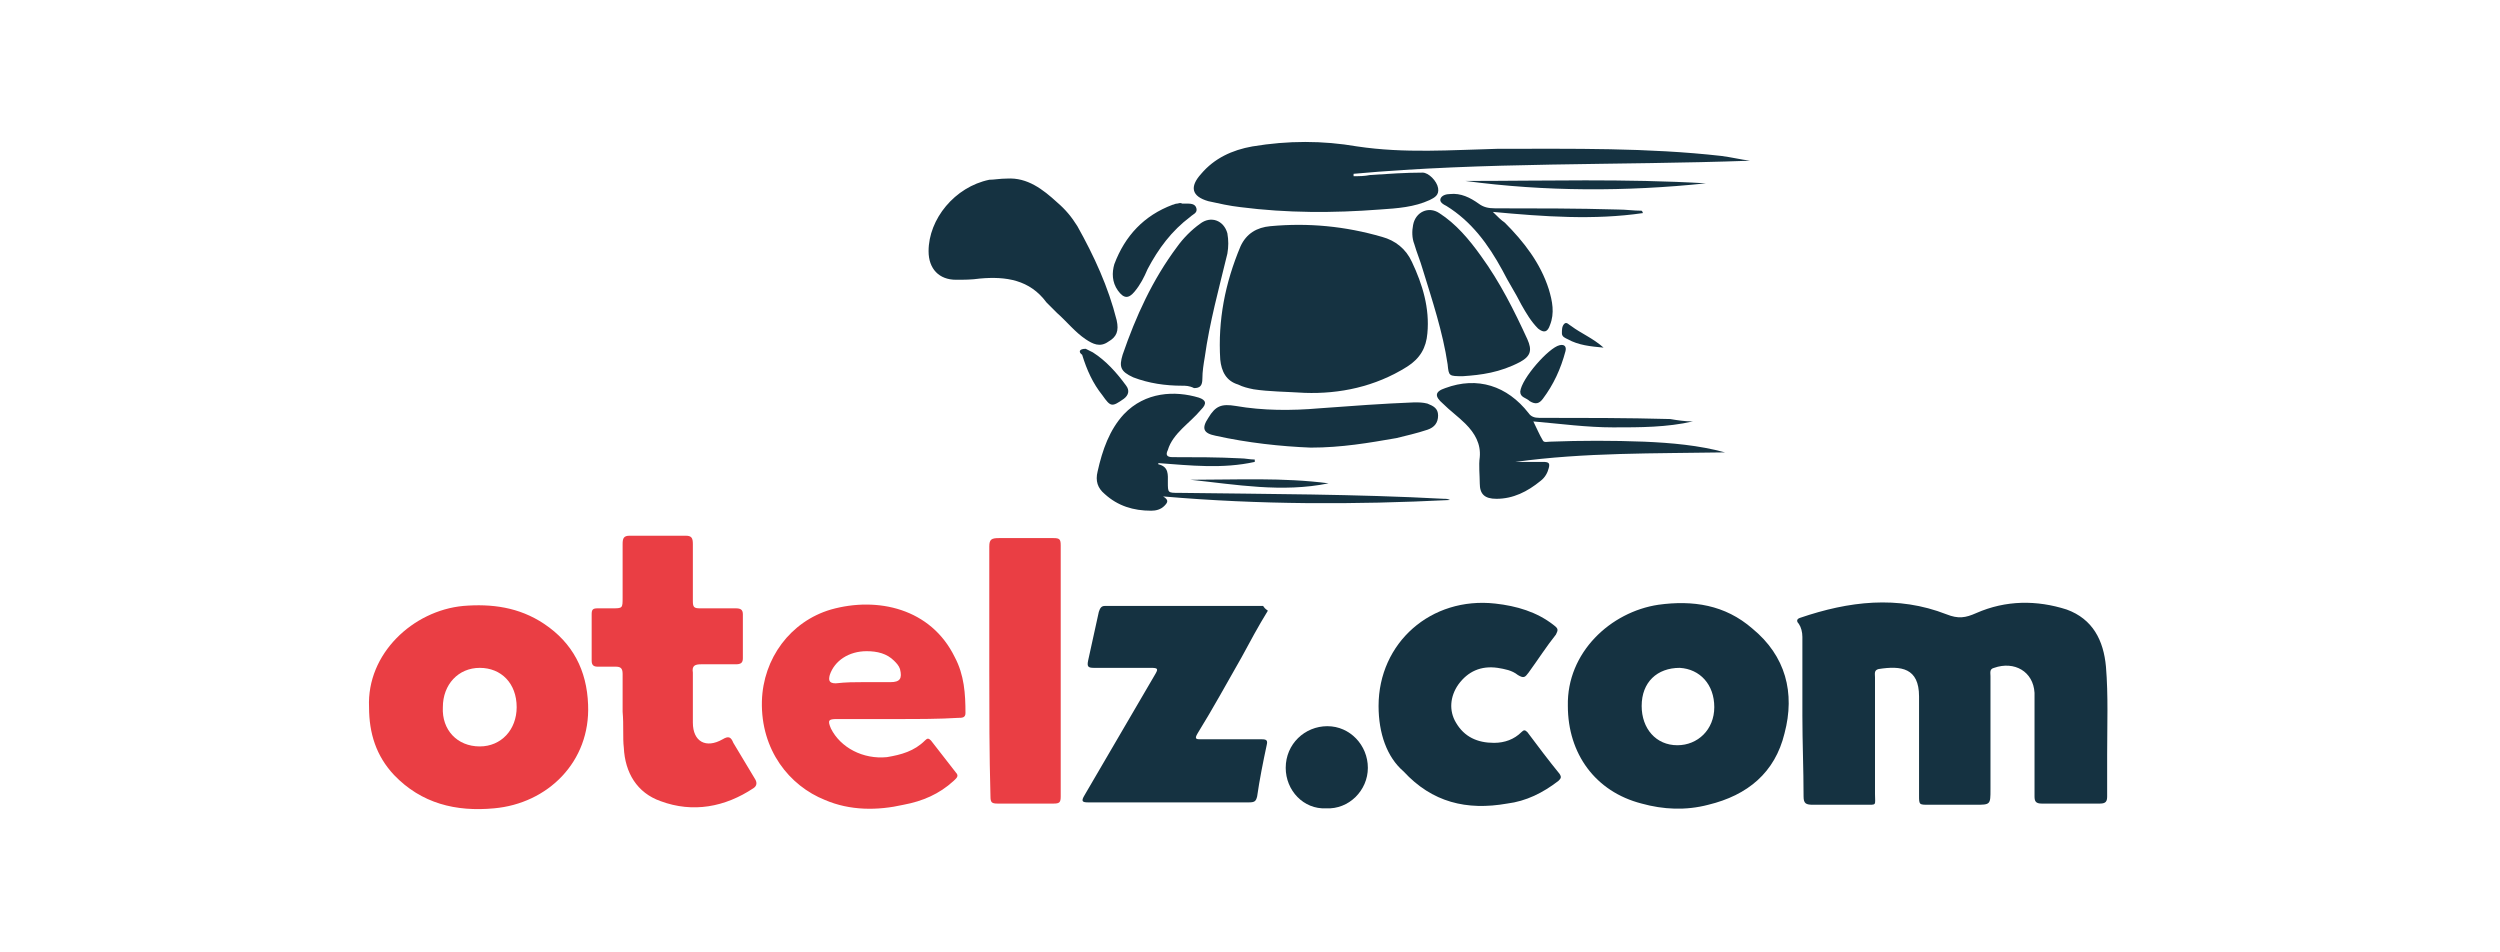
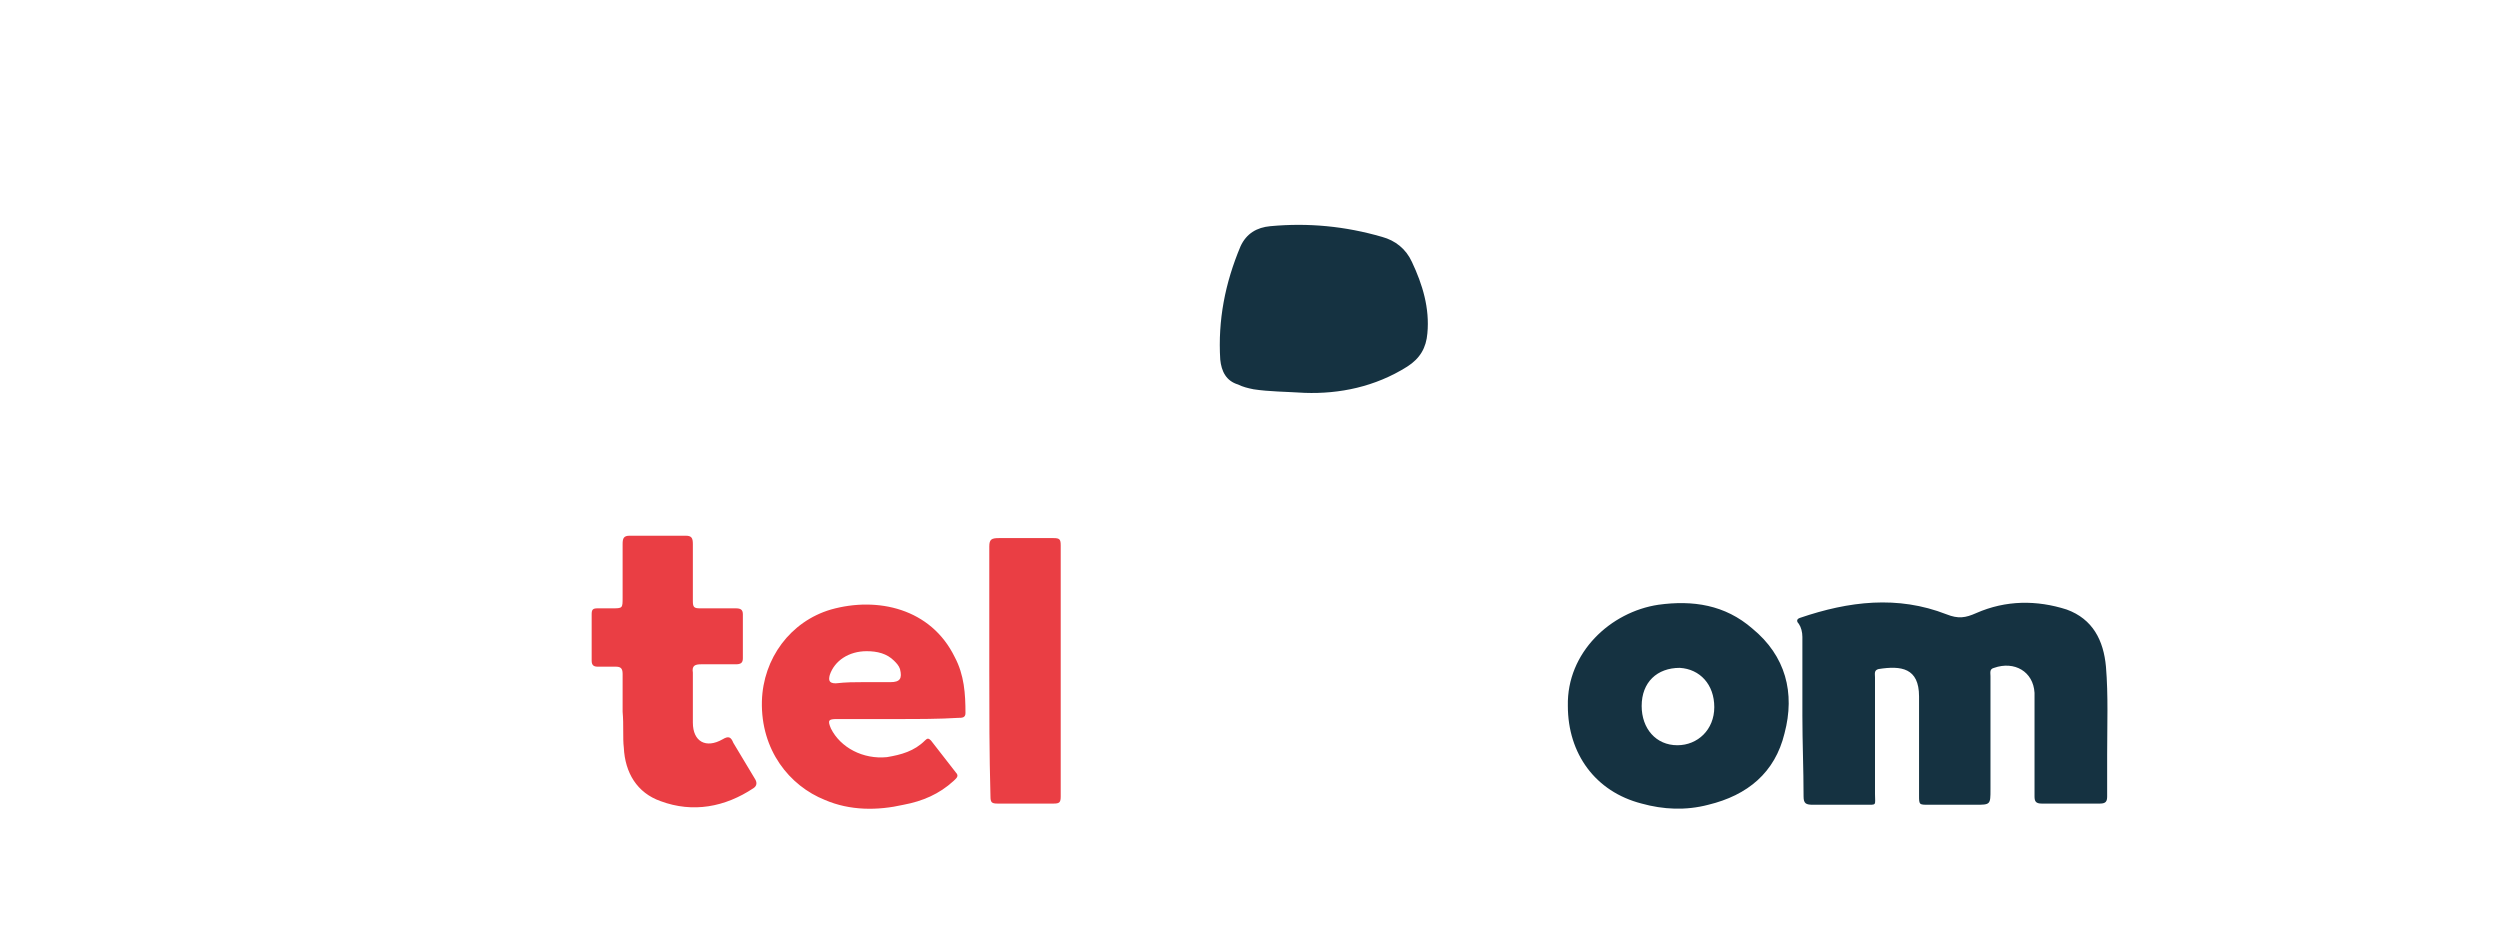
<svg xmlns="http://www.w3.org/2000/svg" width="210" height="80" xml:space="preserve">
  <style>
    .st0{fill:#153241}.st1{fill:#ea3e44}
  </style>
  <g id="Layer_1">
    <path class="st0" d="M151.4 60.1v-6.6c0-.4-.1-.8-.3-1.1-.2-.2-.2-.4.1-.5 4.1-1.4 8.2-1.9 12.3-.3 1 .4 1.6.3 2.5-.1 2.5-1.1 5.1-1.1 7.6-.3 2.2.8 3.1 2.6 3.3 4.8.2 2.4.1 4.9.1 7.4v3.5c0 .4-.1.6-.6.6h-4.9c-.5 0-.6-.2-.6-.6v-8.7c-.1-1.8-1.7-2.7-3.4-2.1-.4.1-.3.4-.3.7v9.5c0 1.3 0 1.3-1.3 1.3H162c-.8 0-.8 0-.8-.8v-8.3c0-2.4-1.5-2.6-3.4-2.3-.4.1-.3.4-.3.7v9.8c0 1 .2.9-.9.9h-4.3c-.6 0-.8-.1-.8-.7 0-2.3-.1-4.5-.1-6.8zM131.7 59.3c-.1-4.5 3.6-7.9 7.6-8.5 2.9-.4 5.6 0 7.9 2 2.8 2.3 3.6 5.4 2.7 8.8-.8 3.3-3.1 5.2-6.4 6-1.9.5-3.8.4-5.6-.1-3.9-1-6.2-4.2-6.2-8.2zm6.2 0c0 1.9 1.2 3.3 3 3.3 1.7 0 3.1-1.3 3.1-3.2 0-1.9-1.2-3.2-2.9-3.3-1.9 0-3.2 1.2-3.2 3.2z" />
-     <path class="st1" d="M31 59.4c-.2-4.5 3.7-8.1 7.9-8.5 2.4-.2 4.7.1 6.8 1.5 2.4 1.6 3.6 3.9 3.7 6.8.2 4.8-3.4 8.3-7.9 8.7-3.2.3-6.1-.4-8.4-2.8-1.5-1.6-2.1-3.5-2.1-5.7zm9.3 3.3c1.8 0 3.1-1.4 3.1-3.3 0-2-1.3-3.3-3.1-3.3s-3.1 1.4-3.1 3.3c-.1 1.9 1.2 3.3 3.1 3.3z" />
    <path class="st0" d="M109.6 33c-1.6-.1-3-.1-4.3-.3-.5-.1-.9-.2-1.3-.4-1-.3-1.4-1.1-1.5-2.1-.2-3.3.4-6.4 1.7-9.5.5-1.1 1.4-1.6 2.5-1.7 3.2-.3 6.3 0 9.4.9 1.1.3 2 1 2.5 2.1.9 1.9 1.5 3.9 1.3 6-.1 1.2-.6 2.1-1.7 2.8-2.7 1.7-5.7 2.3-8.6 2.2z" />
    <path class="st1" d="M75.4 60.4h-5.1c-.7 0-.8.1-.5.8.8 1.6 2.7 2.6 4.7 2.4 1.2-.2 2.3-.5 3.2-1.4.2-.2.3-.2.5 0l2.1 2.7c.3.3 0 .5-.2.7-1.2 1.1-2.6 1.7-4.2 2-2.2.5-4.5.5-6.6-.4-3-1.2-5.4-4.2-5.3-8.3.1-3.6 2.4-6.7 5.8-7.7 3.9-1.1 8.4-.1 10.4 4 .8 1.5.9 3.1.9 4.7 0 .4-.3.4-.6.4-1.6.1-3.3.1-5.1.1zm-2.9-3.1h2.3c.8 0 1-.3.8-1.1-.1-.3-.3-.5-.5-.7-.6-.6-1.4-.8-2.3-.8-1.5 0-2.7.8-3.1 2-.1.4-.1.7.5.7.9-.1 1.6-.1 2.3-.1zM52.3 59.8v-3.2c0-.5-.2-.6-.6-.6h-1.5c-.3 0-.5-.1-.5-.5v-3.9c0-.4.1-.5.5-.5h1.2c.9 0 .9 0 .9-.9v-4.5c0-.5.1-.7.6-.7h4.7c.5 0 .6.2.6.7v4.8c0 .5.1.6.6.6h3c.4 0 .6.1.6.5v3.7c0 .4-.2.5-.6.5h-2.9c-.5 0-.8.1-.7.7v4.2c0 1.6 1.1 2.2 2.5 1.4.5-.3.7-.2.9.3l1.8 3c.2.3.2.6-.1.8-2.4 1.6-5.1 2.1-7.8 1.1-2-.7-3-2.4-3.1-4.5-.1-.8 0-1.9-.1-3 .1 0 .1 0 0 0z" />
-     <path class="st0" d="M106.5 51.3c-.8 1.3-1.5 2.6-2.2 3.9-1.2 2.1-2.4 4.3-3.7 6.4-.3.5-.1.5.3.5h5.1c.4 0 .5.1.4.5-.3 1.4-.6 2.9-.8 4.3-.1.4-.2.5-.7.5H91.4c-.5 0-.6-.1-.3-.6 2-3.4 3.9-6.7 5.9-10.1.3-.5.3-.6-.3-.6h-4.8c-.5 0-.6-.1-.5-.6.3-1.4.6-2.7.9-4.1.1-.3.2-.5.5-.5h13.3c.2.3.3.3.4.4zM115.8 59.3c0-5.3 4.4-9.2 9.8-8.6 1.8.2 3.5.7 4.9 1.8.4.3.4.4.2.8-.8 1-1.5 2.1-2.3 3.2-.3.4-.4.5-.9.2-.5-.4-1.1-.5-1.7-.6-1.4-.2-2.5.3-3.3 1.4-.7 1-.8 2.2-.2 3.2.7 1.2 1.8 1.7 3.2 1.7.9 0 1.7-.3 2.3-.9.2-.2.3-.2.5 0 .9 1.2 1.8 2.4 2.7 3.5.2.3.1.4-.1.6-1.3 1-2.7 1.7-4.3 1.9-3.4.6-6.3-.1-8.7-2.7-1.4-1.2-2.1-3.2-2.1-5.5z" />
    <path class="st1" d="M83.1 56.3V45.9c0-.6.2-.7.8-.7h4.6c.5 0 .6.1.6.6v21.1c0 .5-.1.6-.6.6h-4.7c-.5 0-.6-.1-.6-.6-.1-3.6-.1-7.1-.1-10.6z" />
-     <path class="st0" d="M147 13.5c-11.1.4-22.3.1-33.3 1.1v.2c.5 0 .9 0 1.4-.1 1.5-.1 3-.2 4.4-.2.5 0 1.2.7 1.3 1.3.1.6-.3.8-.7 1-1.3.6-2.7.7-4.2.8-3.9.3-7.8.3-11.7-.2-.9-.1-1.8-.3-2.7-.5-1.4-.4-1.6-1.2-.6-2.3 1.1-1.3 2.6-2 4.3-2.3 3-.5 5.9-.5 8.8 0 4 .6 7.9.3 11.8.2 6.3 0 12.6-.1 18.8.6.8.1 1.6.3 2.4.4zM84.6 15c1.7-.1 3 .9 4.2 2 .7.6 1.2 1.2 1.7 2 1.4 2.5 2.6 5.1 3.3 7.9.2.9 0 1.4-.7 1.8-.7.5-1.3.2-1.9-.2-.9-.6-1.6-1.5-2.4-2.2l-.9-.9c-1.4-1.9-3.4-2.2-5.6-2-.7.1-1.3.1-2 .1-1.4 0-2.3-.9-2.3-2.4 0-2.7 2.2-5.4 5.1-6 .4 0 .9-.1 1.5-.1zM122.9 31.6c-1.2 0-1.2 0-1.3-1-.4-2.7-1.3-5.4-2.1-8-.2-.7-.5-1.4-.7-2.1-.2-.5-.2-1.1-.1-1.6.2-1.1 1.3-1.6 2.2-1 1.4.9 2.5 2.2 3.5 3.6 1.6 2.2 2.8 4.6 3.9 7 .4.9.3 1.4-.6 1.9-1.7.9-3.3 1.1-4.8 1.2zM99.3 32.4c-1.4 0-2.8-.2-4.1-.7-1.1-.5-1.2-.9-.9-1.9 1.1-3.2 2.5-6.3 4.6-9.1.5-.7 1.2-1.4 1.9-1.9.9-.7 2-.3 2.3.8.1.6.1 1.1 0 1.7-.7 2.9-1.5 5.8-1.9 8.7-.1.6-.2 1.2-.2 1.8 0 .6-.2.8-.7.8-.4-.2-.7-.2-1-.2zM142.2 35.4c-2.2.5-4.4.5-6.7.5-2.2 0-4.4-.3-6.7-.5.3.6.5 1.1.8 1.6.1.2.4.1.6.1 2.6-.1 5.3-.1 7.9 0 2.3.1 4.6.3 6.8.9-5.9.1-11.8 0-17.6.8h2.3c.5 0 .6.1.5.5-.1.4-.3.8-.7 1.1-1.1.9-2.3 1.5-3.7 1.5-1 0-1.4-.4-1.4-1.3 0-.7-.1-1.5 0-2.2.1-1.1-.4-2-1.2-2.8-.6-.6-1.3-1.1-1.9-1.7-.7-.6-.7-1 .2-1.3 2.7-1 5.2-.2 7 2.1.2.3.5.4.9.4 3.7 0 7.4 0 11 .1.6.1 1.2.2 1.9.2zM105.4 38.8c-2.7.6-5.4.3-8.1.1v.1c.9.2.8.9.8 1.5 0 .9 0 .9.9.9 7.4.1 14.9.1 22.3.5.2 0 .3 0 .5.1-8 .4-16 .4-24.1-.3.5.3.4.5.1.8-.3.3-.7.4-1.1.4-1.5 0-2.8-.4-3.9-1.4-.6-.5-.8-1.1-.6-1.9.4-1.8 1-3.5 2.2-4.8 1.8-1.9 4.3-2 6.3-1.4.6.2.7.5.2 1-.5.6-1.1 1.1-1.6 1.6s-1 1.1-1.2 1.8c-.2.4-.1.6.4.6 1.9 0 3.8 0 5.7.1.4 0 .8.1 1.2.1v.2z" />
-     <path class="st0" d="M110.1 37.6c-2.5-.1-5.3-.4-8-1-1-.2-1.2-.6-.6-1.5.6-1 1.1-1.2 2.3-1 2.3.4 4.7.4 7 .2 2.7-.2 5.4-.4 8-.5.4 0 .7 0 1.1.1.5.2.9.4.9 1s-.3 1-.9 1.2c-.9.3-1.8.5-2.6.7-2.3.4-4.6.8-7.2.8zM138 17.9c-4.1.6-8.3.3-12.6-.1.4.4.7.7 1 .9 1.6 1.6 3 3.4 3.7 5.6.3 1 .5 2 .1 3-.2.6-.5.7-1 .3-.6-.6-1-1.3-1.4-2-.5-1-1.1-1.9-1.6-2.9-1.2-2.2-2.6-4.1-4.7-5.4-.2-.1-.6-.3-.5-.6.1-.3.5-.4.8-.4.9-.1 1.7.3 2.4.8.4.3.8.4 1.4.4 3.4 0 6.9 0 10.3.1.7 0 1.3.1 2 .1.1.1.1.2.1.2zM108 64.5c0-2 1.6-3.5 3.5-3.5s3.4 1.6 3.4 3.5-1.6 3.5-3.5 3.4c-1.9.1-3.4-1.5-3.4-3.4zM99.3 17.1h.3c.4 0 .8 0 .9.4.1.4-.3.5-.5.7-1.6 1.2-2.7 2.7-3.6 4.4-.3.7-.6 1.3-1.1 1.9-.5.6-.9.6-1.4-.1-.5-.7-.5-1.5-.3-2.2.9-2.4 2.5-4.1 4.9-5 .1 0 .2-.1.4-.1.1 0 .2-.1.4 0 0-.1 0-.1 0 0zM143.3 15.4c-6.7.7-13.5.7-20.2-.2 6.7 0 13.4-.2 20.2.2zM91.2 29.3l.6.3c1.1.7 2 1.7 2.8 2.8.3.4.2.8-.2 1.1-1 .7-1.1.7-1.8-.3-.8-1-1.3-2.1-1.7-3.4-.3-.2-.3-.5.3-.5zM127.7 32.9c.1-1.1 2.4-3.7 3.3-3.9.4-.1.6.1.5.5-.4 1.5-1 2.8-1.9 4-.3.4-.6.5-1.1.2-.3-.3-.8-.3-.8-.8zM100 40.3c3.9 0 7.8-.2 11.6.3-3.9.8-7.8.1-11.6-.3zM134.7 29.2c-1.1-.1-2.1-.2-3-.7-.2-.1-.5-.2-.5-.5s0-.6.2-.8c.2-.2.4.1.6.2.8.6 1.8 1 2.7 1.8z" />
  </g>
</svg>